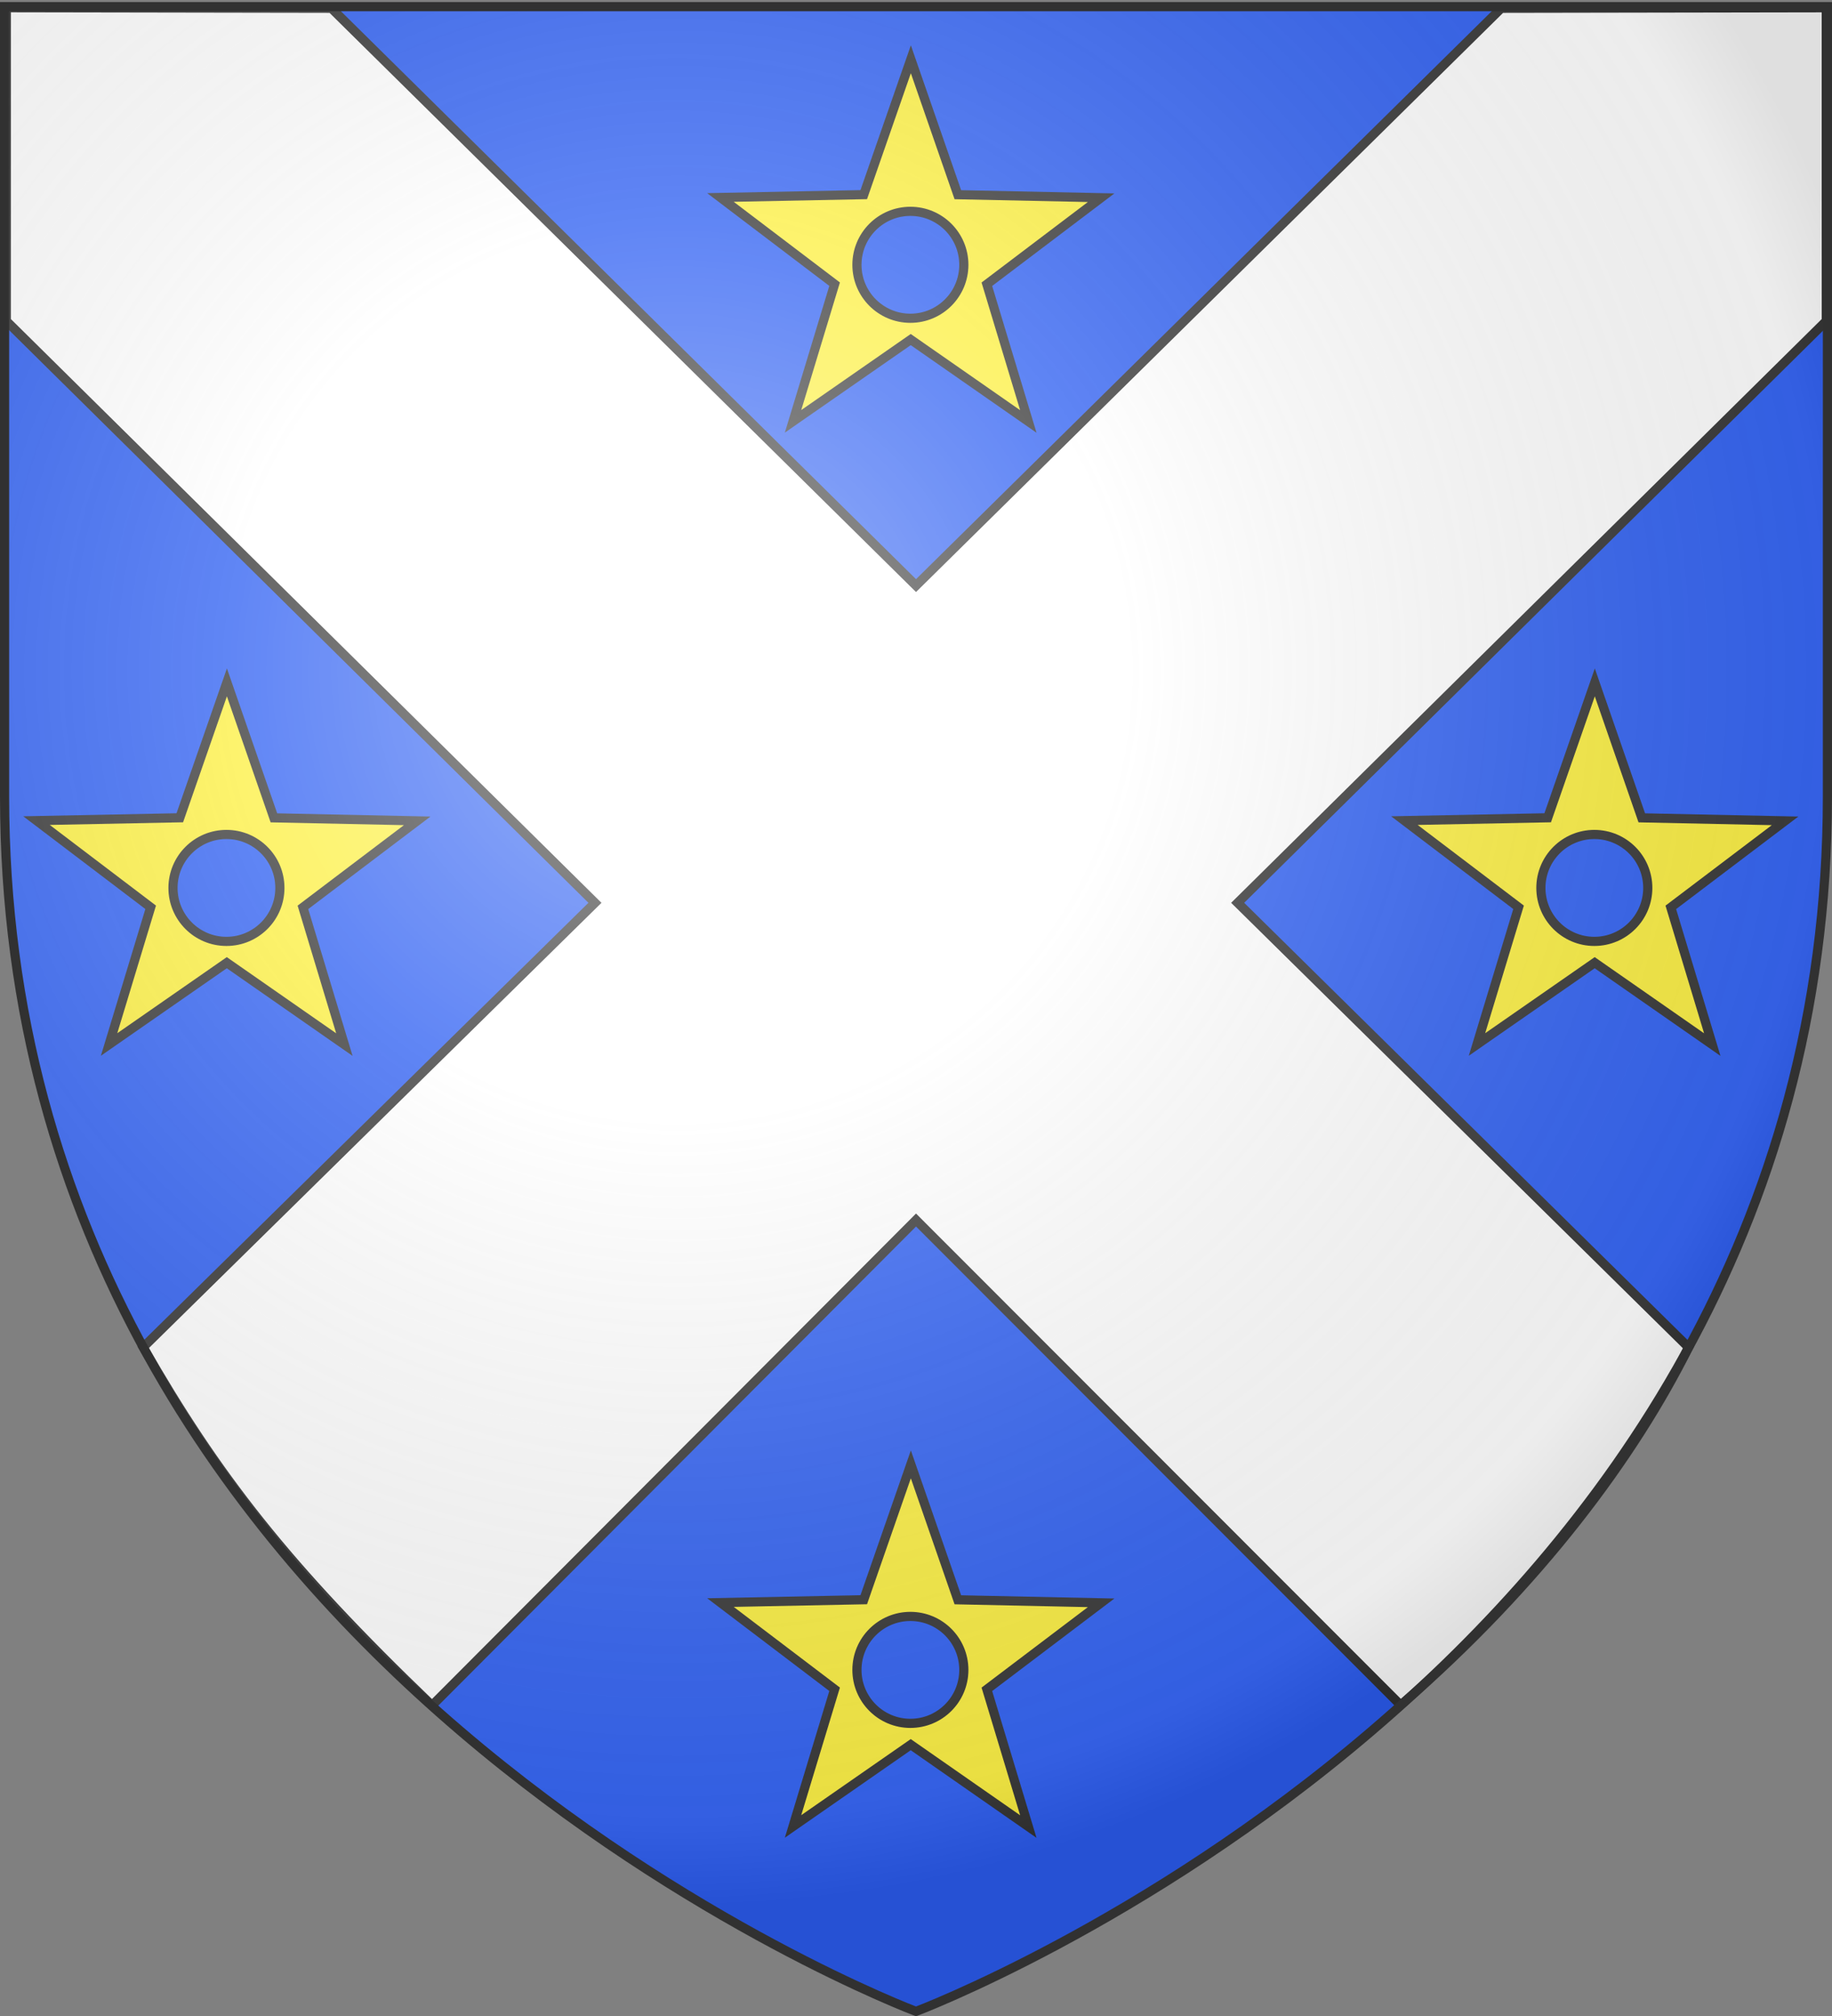
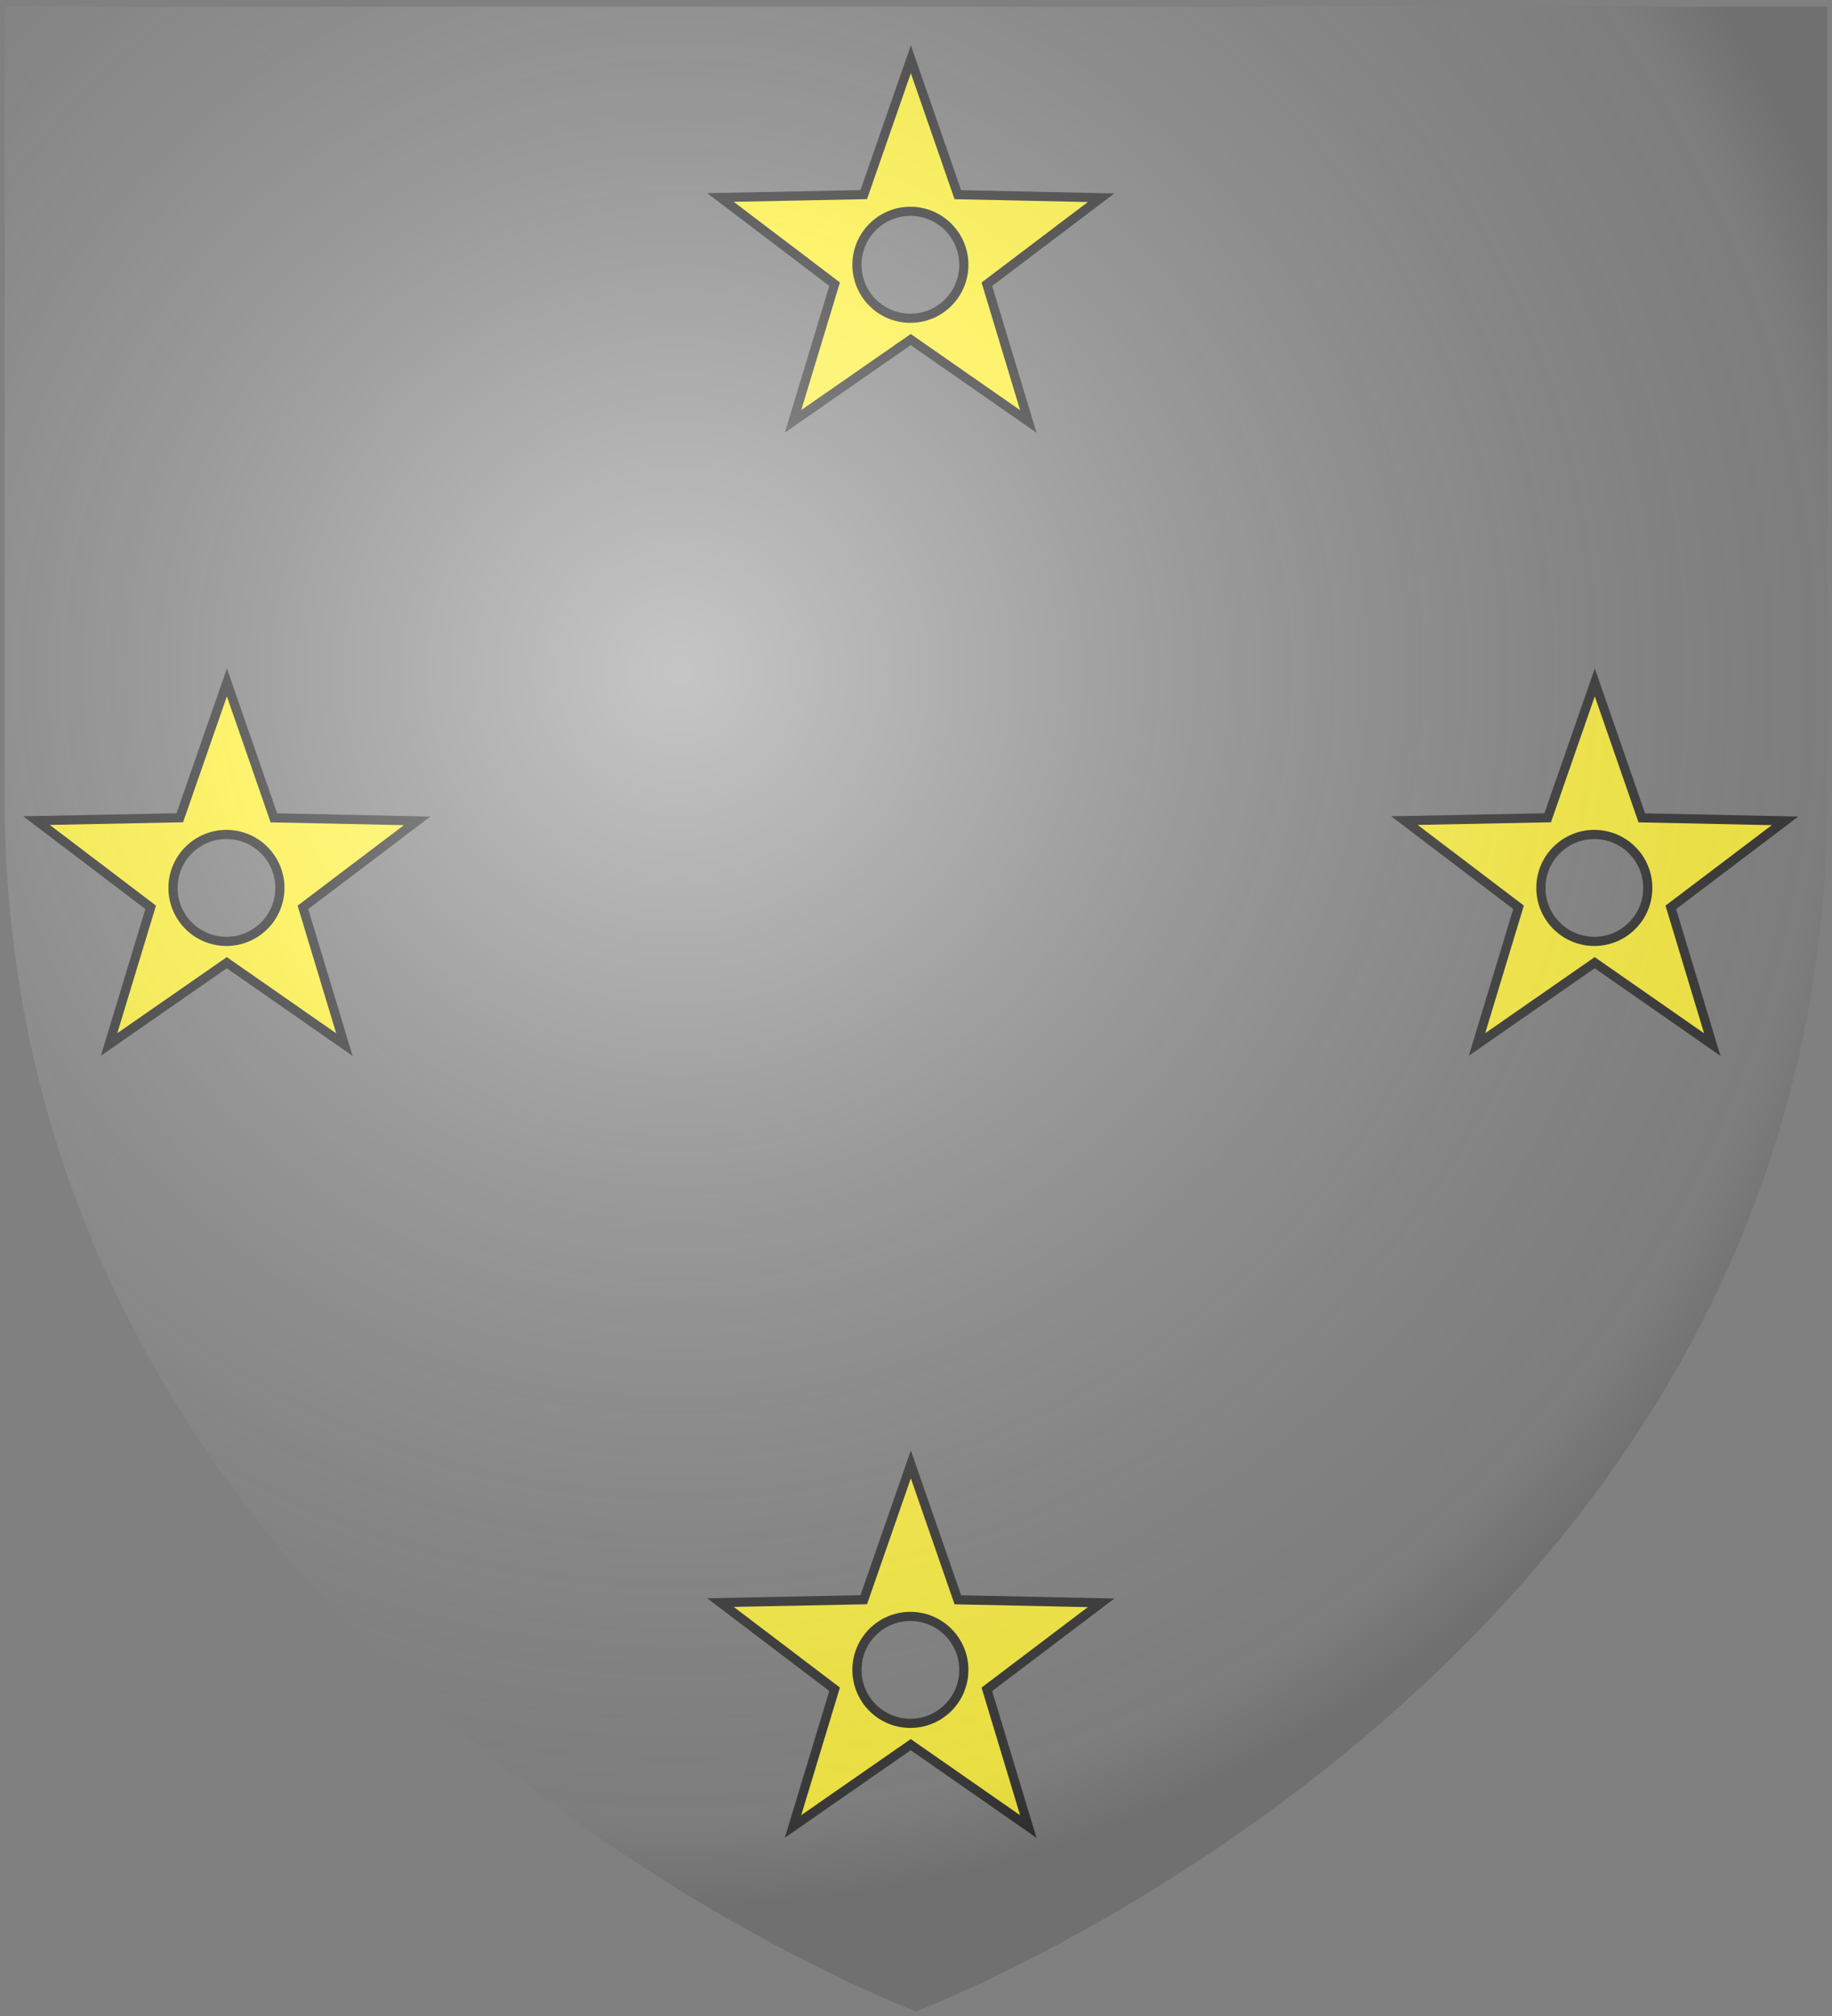
<svg xmlns="http://www.w3.org/2000/svg" xmlns:xlink="http://www.w3.org/1999/xlink" width="600" height="660" version="1.0">
  <rect width="100%" height="100%" fill="#808080" stroke="none" />
  <desc>Flag of Canton of Valais (Wallis)</desc>
  <defs>
    <linearGradient id="a">
      <stop offset="0" style="stop-color:#fff;stop-opacity:.549" />
      <stop offset=".363" style="stop-color:#fff;stop-opacity:.251" />
      <stop offset=".93" style="stop-color:#6b6b6b;stop-opacity:.125" />
      <stop offset="1" style="stop-color:#000;stop-opacity:.125" />
    </linearGradient>
    <linearGradient id="b">
      <stop offset="0" style="stop-color:#fff;stop-opacity:.314" />
      <stop offset=".19" style="stop-color:#fff;stop-opacity:.251" />
      <stop offset=".6" style="stop-color:#6b6b6b;stop-opacity:.125" />
      <stop offset="1" style="stop-color:#000;stop-opacity:.125" />
    </linearGradient>
    <radialGradient xlink:href="#a" id="e" cx="221.445" cy="226.331" r="300" fx="221.445" fy="226.331" gradientTransform="matrix(1.353 0 0 1.349 -77.63 -85.747)" gradientUnits="userSpaceOnUse" />
  </defs>
  <g style="display:inline">
-     <path d="M300 658.5s298.5-112.32 298.5-397.772V2.176H1.5v258.552C1.5 546.18 300 658.5 300 658.5" style="fill:#2b5df2;fill-opacity:1;fill-rule:evenodd;stroke:none" />
-   </g>
+     </g>
  <g style="display:inline">
-     <path d="M2.074 2.534v102.551l192.781 190.479L46.891 441.069c23.896 41.625 46.536 71.214 94.603 117.259L300.008 399.41l158.715 158.812c45.746-39.663 76.645-81.676 94.299-117.107L405.35 295.564l192.78-190.479V2.534l-106.472.185-191.65 188.998L108.547 2.719z" style="fill:#fff;fill-opacity:1;stroke:#313131;stroke-width:3;stroke-linecap:butt;stroke-linejoin:miter;stroke-miterlimit:4;stroke-opacity:1;stroke-dasharray:none" />
    <path d="m724.18 267.473 28.701-67.983 415.668.102 25.813 67.582-73.393.354 19.583-51.773-163.048-.053 18.674 51.825-73.47-.033 18.653-51.758-162.782.19 19.526 51.601-73.924-.055z" style="fill:#e20909;fill-opacity:1;fill-rule:evenodd;stroke:#313131;stroke-width:3;stroke-miterlimit:4;stroke-opacity:1;stroke-dasharray:none" />
-     <path d="M721.036 607.586c0-.625 27.273-28.595 60.606-62.154 33.334-33.558 67.007-67.525 74.83-75.481l14.225-14.466-73.816-73.821c-40.598-40.602-73.815-74.162-73.815-74.58s39.382-.758 87.516-.758H898.1l30.455 30.443 30.456 30.443 30.43-30.443 30.43-30.443h177.59l-74.328 74.334c-40.88 40.883-74.329 74.788-74.329 75.343s34.133 35.145 75.851 76.865l75.85 75.856H1022.94l-32.018-32.006-32.018-32.005-31.734 32.005-31.735 32.006h-87.199c-63.74 0-87.199-.306-87.199-1.138z" style="fill:#fcef3c;fill-opacity:1;fill-rule:nonzero;stroke:#313131;stroke-width:2.941;stroke-linecap:round;stroke-linejoin:miter;stroke-miterlimit:4;stroke-opacity:1;stroke-dasharray:none" />
    <path id="d" d="m298.314 479.4-15.427 44.321-46.93.933 37.388 28.379-13.618 44.91 38.549-26.778 38.511 26.817-13.58-44.93 37.426-28.321-46.93-.99zm-.152 49.787c9.666 0 17.503 7.837 17.503 17.504 0 9.666-7.837 17.503-17.503 17.503s-17.504-7.837-17.504-17.503 7.837-17.504 17.504-17.504z" style="fill:#fcef3c;fill-opacity:1;fill-rule:nonzero;stroke:#313131;stroke-width:3;stroke-linecap:round;stroke-linejoin:miter;stroke-miterlimit:4;stroke-opacity:1;stroke-dasharray:none;display:inline" />
    <use xlink:href="#d" width="600" height="660" transform="translate(0 -460)" />
    <use xlink:href="#d" width="600" height="660" transform="translate(224 -256)" />
    <use xlink:href="#d" width="600" height="660" transform="translate(-224 -256)" />
  </g>
  <g style="display:inline">
    <path d="M300 658.5s298.5-112.32 298.5-397.772V2.176H1.5v258.552C1.5 546.18 300 658.5 300 658.5" style="fill:url(#e);fill-opacity:1;fill-rule:evenodd;stroke:none" />
  </g>
  <g style="display:inline">
-     <path d="M300 658.5S1.5 546.18 1.5 260.728V2.176h597v258.552C598.5 546.18 300 658.5 300 658.5z" style="fill:none;stroke:#313131;stroke-width:3;stroke-linecap:butt;stroke-linejoin:miter;stroke-miterlimit:4;stroke-opacity:1;stroke-dasharray:none" />
-   </g>
+     </g>
</svg>